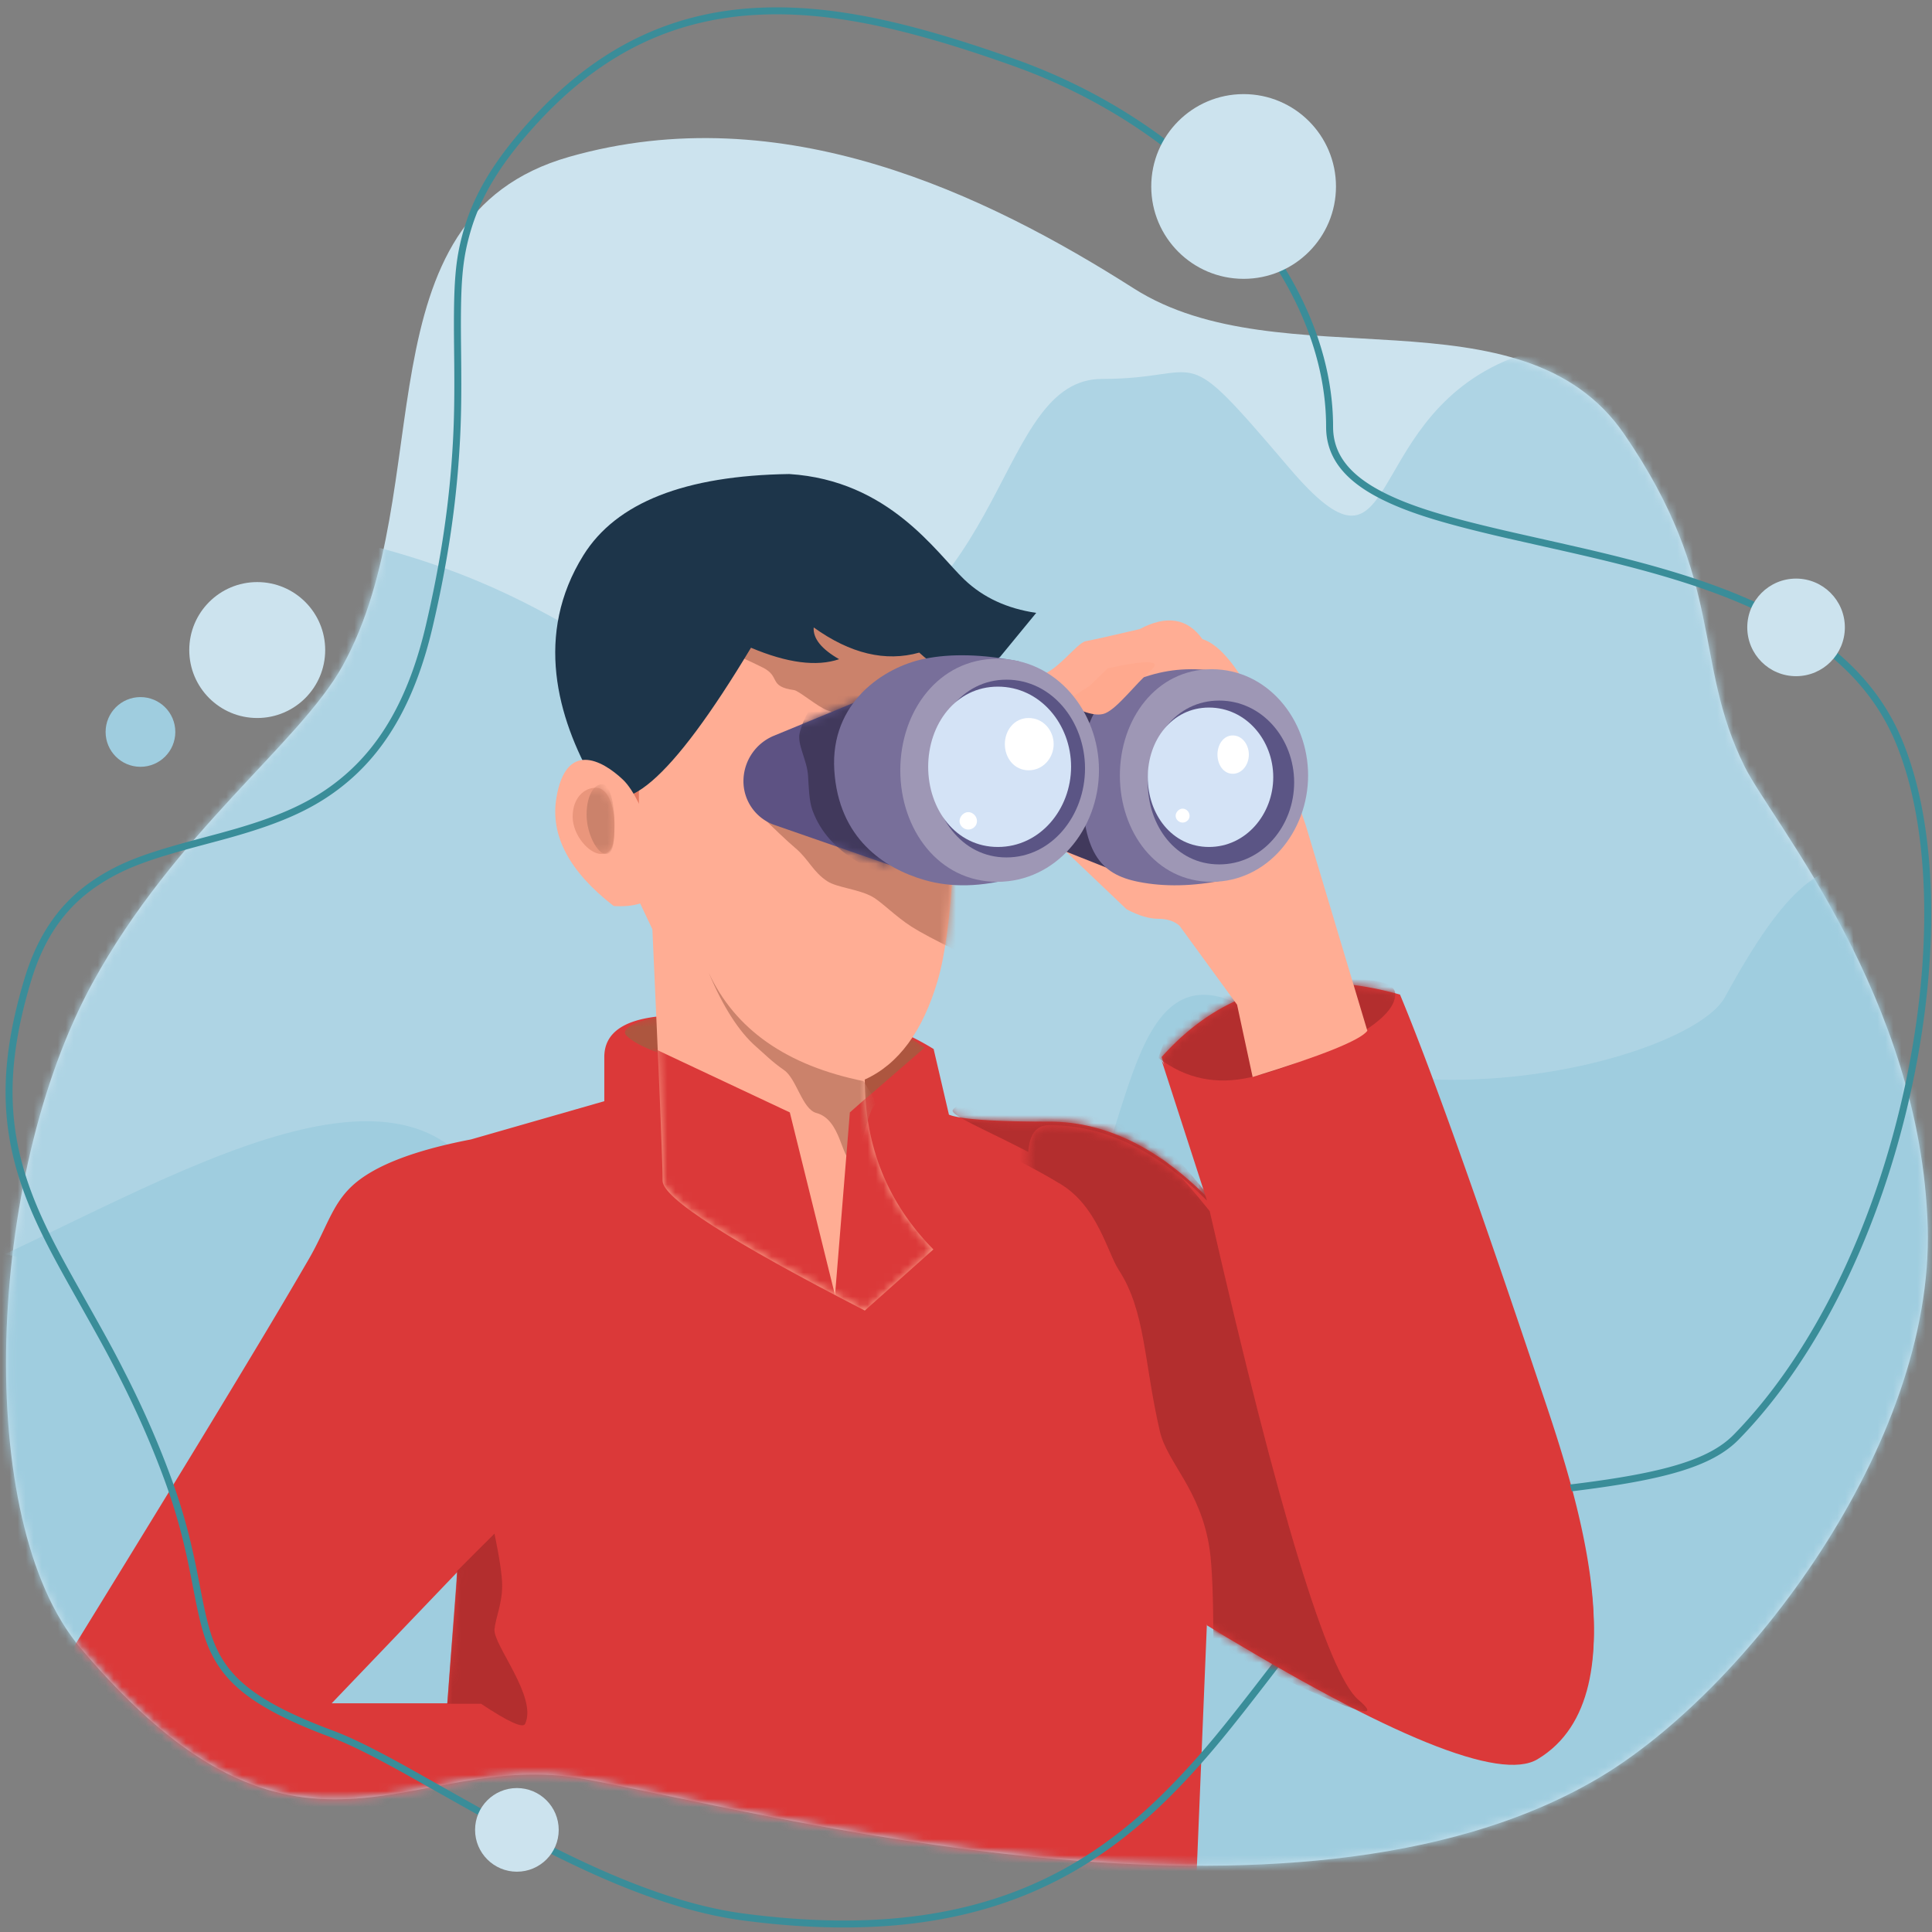
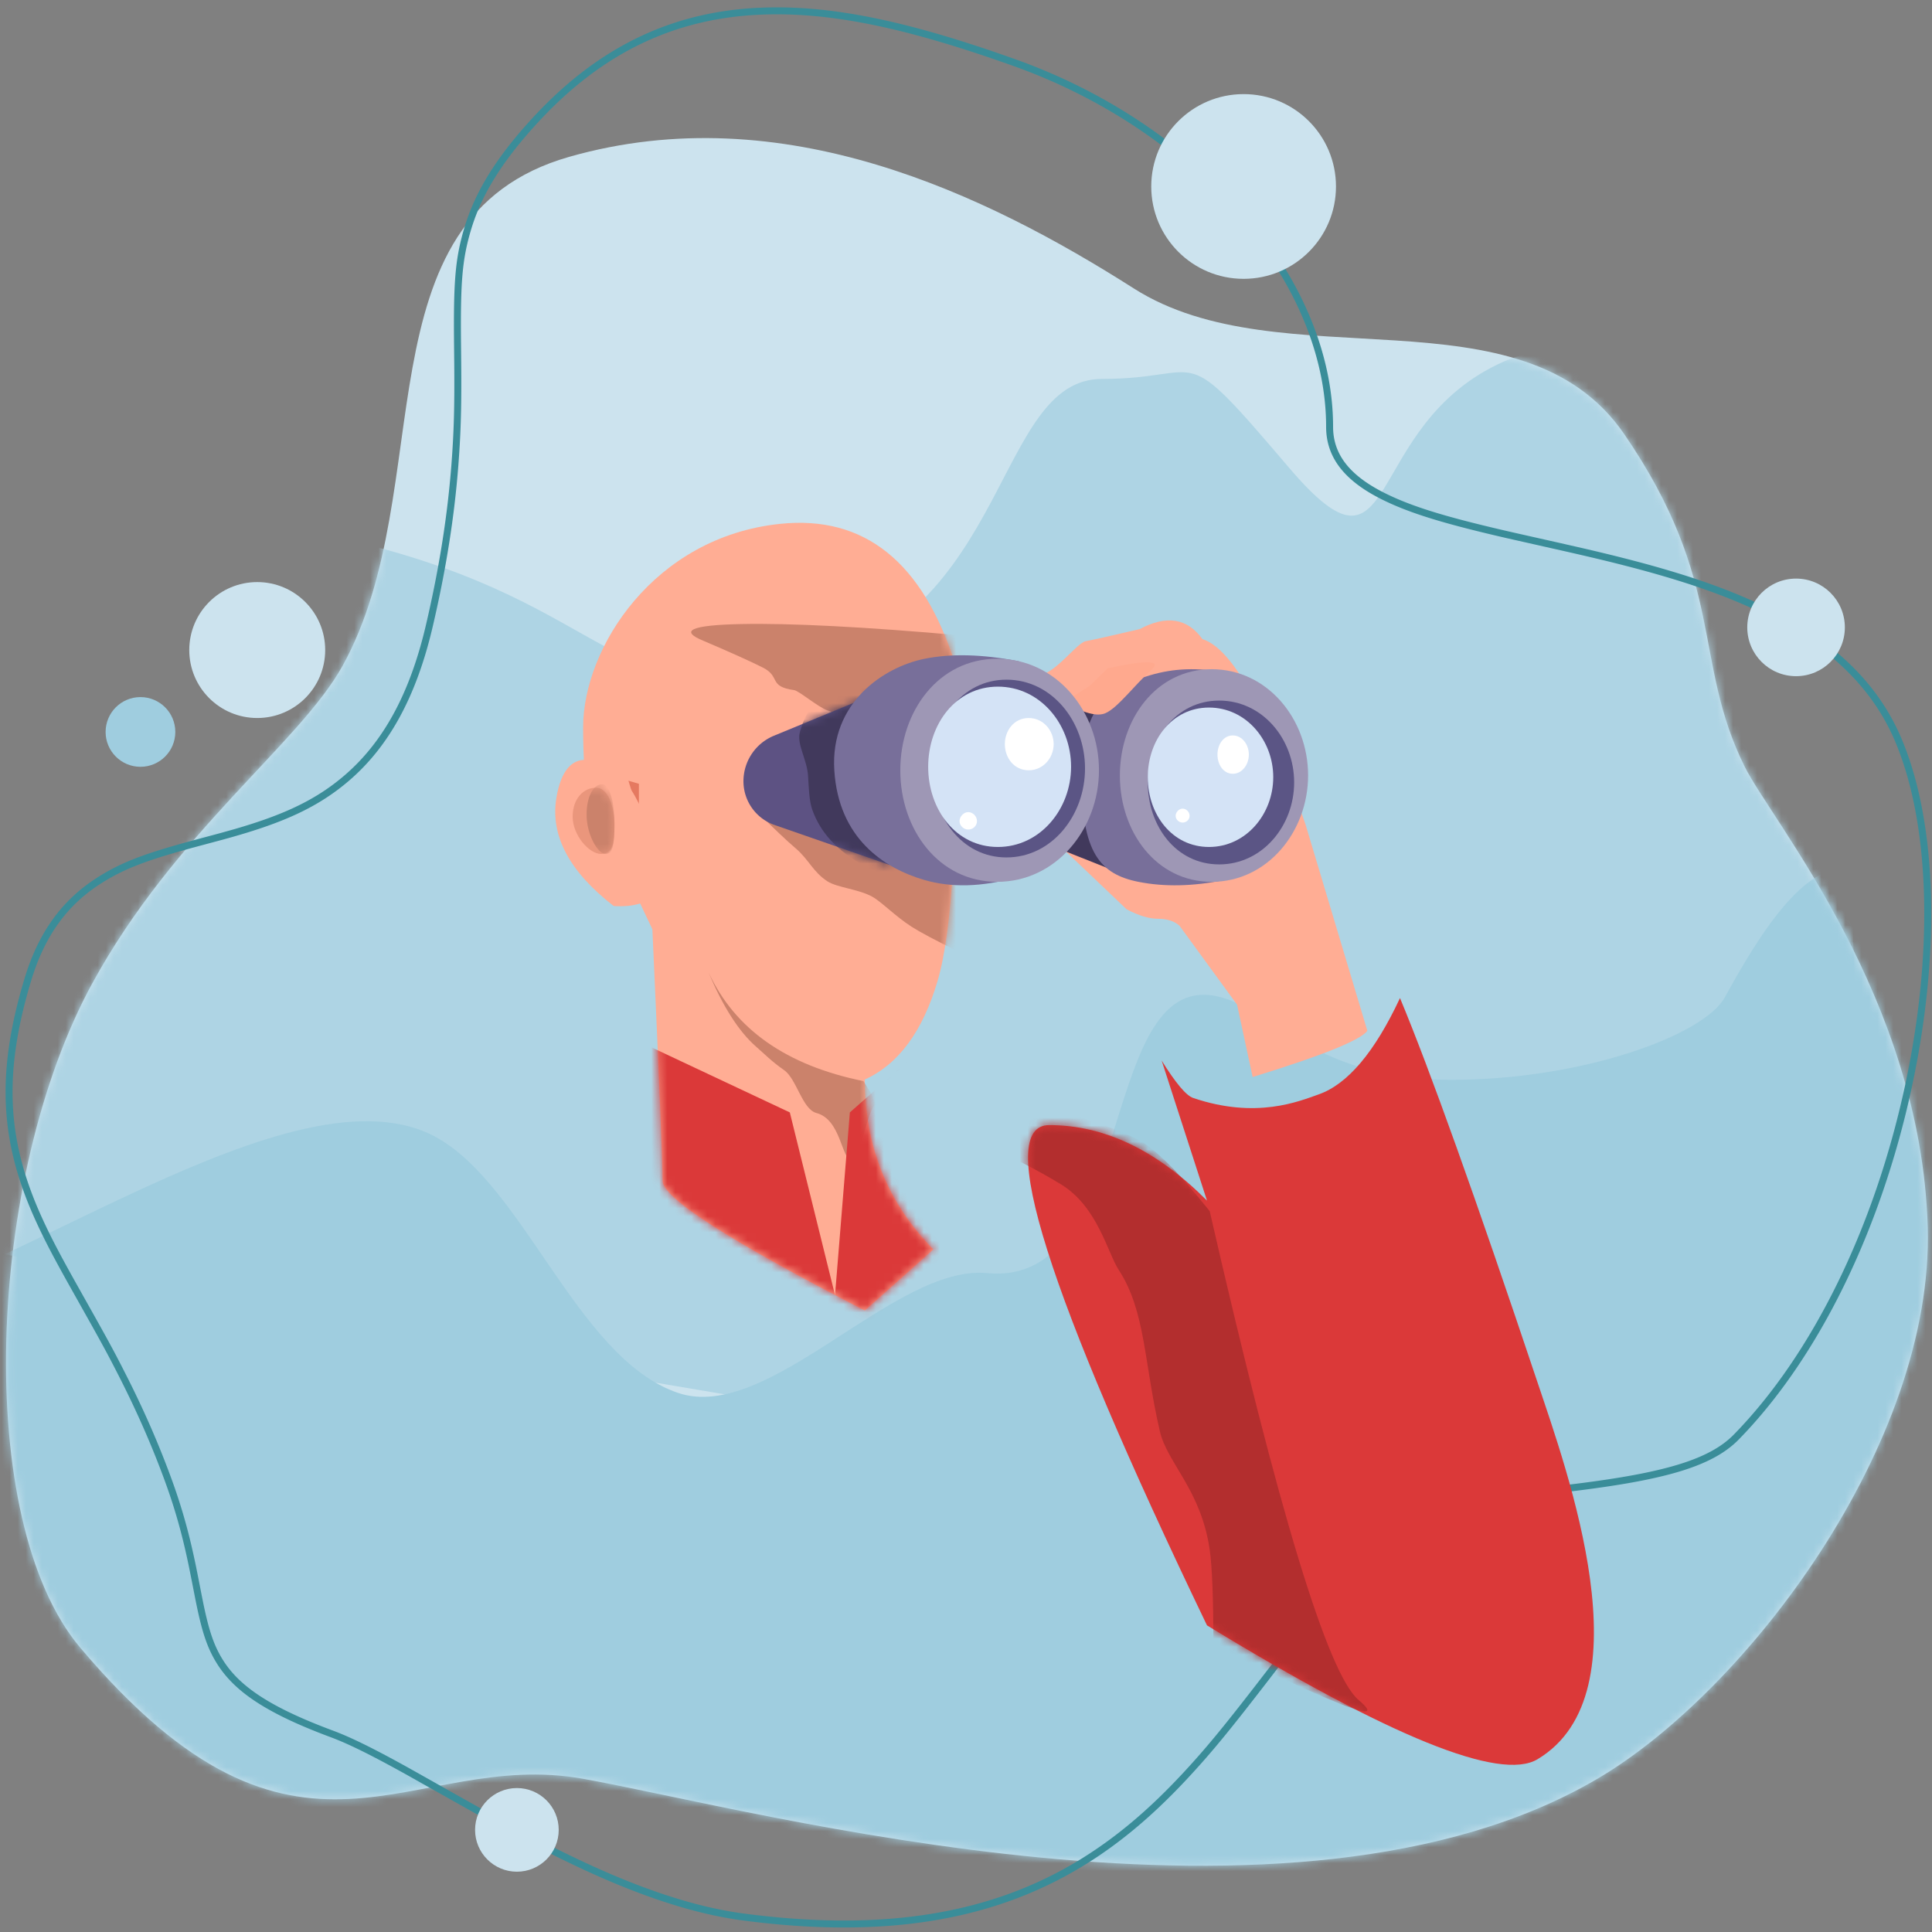
<svg xmlns="http://www.w3.org/2000/svg" xmlns:xlink="http://www.w3.org/1999/xlink" width="241" height="241">
  <rect width="100%" height="100%" fill="#808080" stroke="none" />
  <defs>
    <path id="a" d="M9.287 204.584c-13.304-15.775-11.748-58.582 1.557-82.892 10.29-18.803 25.875-29.934 31.198-39.565 12.205-22.086 1.612-55.885 28.26-63.479 26.65-7.593 52.06 4.716 70.435 16.416s48.41-.445 61.17 18.166c12.76 18.611 8.449 28.237 15.039 41.505 3.385 6.817 21.985 28.756 22.824 57.392.793 27.103-22.71 57.986-41.207 68.843-38.039 22.327-104.776 3.9-126.521 0-21.745-3.9-35.374 16.08-62.755-16.386z" />
-     <path id="c" d="M146.948 9.245C154.62.637 164.53-1.96 176.68 1.455c3.697 8.867 9.413 24.84 17.147 47.918 3.713 11.08 13.793 38.806 0 47.037-4.658 2.78-18.399-2.788-41.223-16.703l-1.621 39.299-78.125-1.112-2.001 1.112c-5.99 4.183-25.647 4.723-58.97 1.621-6.429-1.822-10.263-5.093-11.503-9.812-1.24-4.719.518-11.028 5.274-18.928 12.3-19.904 21.692-35.258 28.177-46.062l.55-.915a812.048 812.048 0 0 0 6.187-10.469c2.203-3.809 2.858-6.743 5.37-9.093 2.662-2.49 7.613-4.431 14.852-5.823l16.63-4.77v-5.51c0-3.061 2.513-4.773 7.536-5.134 1.528-.704 6.1-1.057 13.718-1.057 7.617 0 14.226 1.732 19.826 5.194l1.91 8.188c1.462.579 5.632.869 12.51.869 6.876 0 13.436 3.138 19.68 9.415zM59.099 73.48 43.416 89.865h14.428L59.1 73.48z" />
    <path id="e" d="m133.13-18.176 9.446 8.991c1.492.79 2.802 1.185 3.928 1.185s2.016.288 2.668.863l7.185 9.853 1.941 9.023c8.661-2.665 13.431-4.587 14.31-5.764l-7.702-25.704c-4.865-14.283-9.154-22-12.867-23.153-1.874-2.618-4.487-3.035-7.84-1.25-3.709.868-5.947 1.37-6.715 1.503-1.151.2-3.874 4.218-6.036 4.29-2.68 7.702-3.035 12.939-1.068 15.71 1.967 2.771 2.883 4.256 2.75 4.453z" />
    <path id="g" d="M8.64 50.7c.852 18.79 1.277 29.25 1.277 31.383 0 2.133 8.407 7.525 25.22 16.178l8.553-7.624c-5.702-5.787-8.553-12.851-8.553-21.194 4.201-1.898 7.232-6.01 9.091-12.335 1.86-6.326 2.588-19.487 2.187-39.484C42.36 4.872 35.085-.96 24.583.128 8.83 1.761 0 15.61 0 25.526c0 6.611.641 10.285 1.924 11.022L8.64 50.7z" />
    <path id="i" d="M0 12.235a5.78 5.78 0 0 0 3.882 5.459l14.383 4.998L19.706 0 3.8 6.56A6.14 6.14 0 0 0 0 12.235z" />
    <path id="k" d="M5.716 11.74c1.498 0 1.675-1.362 1.675-3.66 0-2.297-.821-4.602-2.32-4.602-1.497 0-2.897 1.317-2.897 3.614 0 2.297 2.044 4.647 3.542 4.647z" />
    <path id="m" d="M149.864 201.833c22.825 13.916 36.565 19.483 41.223 16.704 13.793-8.232 3.713-35.958 0-47.037-7.734-23.08-13.45-39.052-17.147-47.918-3.154 6.749-6.54 10.757-10.16 12.023-2.402.84-7.745 3.122-15.651.435-.864-.294-2.172-1.85-3.922-4.668l5.657 17.475c-6.244-6.277-12.804-9.416-19.68-9.416-6.877 0-.317 20.8 19.68 62.402z" />
  </defs>
  <g fill="none" fill-rule="evenodd" transform="translate(.697)">
    <g transform="translate(0 .917)">
      <mask id="b" fill="#fff">
        <use xlink:href="#a" />
      </mask>
      <use xlink:href="#a" fill="#CCE3EE" />
      <path fill="#AED4E4" d="M-7.236 74.703c11.415-10.706 28.233-13.42 50.454-8.143 33.33 7.917 31.446 21.798 56.775 15.467 25.329-6.33 23.428-35.675 36.778-35.675 13.35 0 9.326-5.364 23.32 11.064 13.992 16.428 8.815-5.286 26.817-13.242 12.001-5.305 26.052 7.313 42.154 37.853 2.234 43.645 2.234 66.444 0 68.4-3.351 2.932-60.306 35.613-62.165 35.613-1.858 0-107.352-18.389-109.945-18.389-2.593 0-61.715-13.472-64.188-13.472-1.65 0-2.292-15.834-1.928-47.5l1.928-31.976z" mask="url(#b)" />
      <path fill="#9FCDDF" d="M-57.523 163.432c9.87.335 20.809.388 32.819.16 19.755-.375 57.901-31.428 77.105-23.288 11.848 5.021 18.465 28.12 31.478 32.53 11.339 3.844 26.97-16.063 38.563-14.943 19.06 1.84 13.588-38.692 29.228-34.396 6.162 1.692 12.03 10.288 28.602 10.288 16.572 0 31.626-5.613 34.184-10.288 15.243-27.861 18.026-13.771 50.585-6.659 32.559 7.113 2.21 115.03-30.373 129.29-32.583 14.259-94.267-12.442-135.611-5.209-41.344 7.233-147.551-4.992-140.032-31.58 5.014-17.724-.503-33.026-16.548-45.905z" mask="url(#b)" />
      <g mask="url(#b)">
        <g transform="translate(-2.74 121.692)">
          <mask id="d" fill="#fff">
            <use xlink:href="#c" />
          </mask>
          <use xlink:href="#c" fill="#DB3939" />
          <path fill="#B32E2E" d="M152.944 26.735c8.557 37.396 14.742 57.717 18.557 60.964 3.814 3.246-2.22.972-18.1-6.822 0-5.812-.152-9.779-.457-11.9-1.069-7.44-5.292-10.84-6.205-14.735-2.011-8.584-1.77-15.005-5.138-20.168-1.4-2.148-2.635-7.873-7.17-10.662-6.366-3.915-14.05-6.726-13.537-7.566.925-1.514 10.212-4.229 22.873 1.84 2.157 1.034 5.216 4.05 9.177 9.05zm-6.422-17.394c3.4 2.61 7.255 3.416 11.565 2.42 2.168-.501 4.71-1.382 7.315-2.42 5.543-2.209 10.685-5.146 10.685-7.94 0-2.74-8.98-2.413-26.938.978l-2.627 6.962zM59.067 73.35l4.658-4.654c.634 3.067.953 5.223.959 6.468.01 2.266-.853 4.146-.96 5.488-.152 1.941 5.4 8.469 3.818 11.78-.276.577-2.105-.26-5.49-2.51h-4.226l1.241-16.573z" mask="url(#d)" />
          <path fill="#AD563F" d="m109.638 14.783 7.753-6.713-2.285-1.548-7.28 4.83zM84.134 8.696c-1.958-.714-3.277-1.427-3.957-2.14-1.021-1.068 2.66-2.208 3.957-2.208.865 0 .865 1.45 0 4.348z" mask="url(#d)" />
          <mask id="f" fill="#fff">
            <use xlink:href="#e" />
          </mask>
          <use xlink:href="#e" fill="#FFAD94" />
          <path fill="#E1927C" d="M157.391-45.069c-7.868.06-12.407.736-13.618 2.026-1.211 1.29-5.331 3.082-12.36 5.378l-4.022.708 6.348-4.945 17.058-7.228 6.594 4.061z" mask="url(#f)" />
          <path fill="#1866B8" d="m80.435 14.348 14.944 9.66 4.186 7.731-5.273-5.784-13.07-7.993z" mask="url(#f)" />
        </g>
      </g>
      <g mask="url(#b)">
        <g transform="translate(72.042 64.3)">
          <mask id="h" fill="#fff">
            <use xlink:href="#g" />
          </mask>
          <use xlink:href="#g" fill="#FFAD94" />
          <path fill="#CB826B" d="M34.975 69.642c-9.597-1.942-16.038-6.46-19.323-13.555 1.81 4.312 3.798 7.41 5.962 9.291 1.014.881 1.897 1.81 3.459 2.897 1.561 1.088 2.26 4.876 4.026 5.344 3.093.82 3.093 5.753 4.41 5.944.983.143 2.067-6.948 3.013-6.948l-.468-1.212-1.08-1.76z" mask="url(#h)" />
          <path fill="#DB3939" d="m8.07 65.217 17.713 8.33 5.64 22.801 1.85-22.802 9.443-8.329L52.61 88.11l-16.126 14.934L5.653 88.11z" mask="url(#h)" />
          <path fill="#CB826B" d="M21.74 36.087c2.117 2.11 3.703 3.612 4.758 4.504 1.622 1.372 2.188 2.966 3.962 4.12 1.239.805 3.906.973 5.631 1.94 1.143.64 2.85 2.428 4.86 3.717 1.127.722 3.078 1.759 5.855 3.11l1.02-14.965-26.087-2.426zm-6.685-21.349c3.42 1.46 5.878 2.568 7.376 3.325 2.247 1.136.624 2.35 3.897 2.807.577.08 2.944 2.088 4.107 2.509 2.16.782 7.476 2.7 15.949 5.751l1.007-15.07c-12.27-1.084-21.51-1.56-27.72-1.43-6.212.13-7.75.833-4.616 2.108z" mask="url(#h)" />
          <path fill="#E57960" d="M5.652 32.174c.87 2.728 1.305 4.42 1.305 5.073v-4.694l-1.305-.38z" mask="url(#h)" />
        </g>
      </g>
      <g fill="#1D354A" mask="url(#b)">
-         <path d="M92.981 79.882c4.52 1.907 8.186 2.384 10.997 1.43-2.212-1.268-3.27-2.588-3.173-3.962 4.57 3.277 8.959 4.323 13.165 3.139 3.368 3.15 6.732 3.325 10.09.527l4.503-5.482c-3.628-.532-6.613-1.914-8.955-4.145-3.513-3.346-9.37-12.383-21.85-13.175-13.029.189-21.587 3.564-25.675 10.124-6.133 9.841-3.31 20.222 1.324 28.321 3.089 5.4 9.614-.193 19.574-16.777z" />
-       </g>
+         </g>
      <g mask="url(#b)">
        <path fill="#41395C" d="M120.737 96.792a5.799 5.799 0 0 0 3.659 5.39l14.095 5.597.507-22.609-14.632 6.158a5.928 5.928 0 0 0-3.629 5.464z" />
        <path fill="#786F9A" d="M152.042 82.995c-3.235-.671-6.33-.563-9.286.324-4.433 1.33-8.54 3.096-8.54 12.611 0 9.516 2.282 12.201 7.125 13.16 3.228.639 6.795.562 10.7-.23l-3.126-16.186 3.127-9.68z" />
        <path fill="#9E97B5" d="M150.451 109.083c6.93 0 12.026-6.243 12.026-13.279 0-7.035-5.097-13.243-12.026-13.243-6.929 0-11.453 6.226-11.453 13.261 0 7.036 4.524 13.261 11.453 13.261z" />
        <path fill="#5B5585" d="M151.384 106.91c5.39 0 9.353-4.811 9.353-10.232 0-5.42-3.964-10.204-9.353-10.204-5.389 0-8.907 4.797-8.907 10.218 0 5.42 3.518 10.217 8.907 10.217z" />
        <path fill="#D4E3F6" d="M150.112 104.735c4.62 0 8.017-4.094 8.017-8.707 0-4.614-3.398-8.684-8.017-8.684-4.62 0-7.635 4.082-7.635 8.696 0 4.613 3.016 8.695 7.635 8.695z" />
        <path fill="#FFF" d="M146.824 101.692c.454 0 .87-.353.87-.842 0-.488-.416-.897-.87-.897s-.87.439-.87.899.416.84.87.84z" />
        <path fill="#FFA98E" d="M132.042 86.67c2.41 1.372 4.132 1.83 5.165 1.372 1.55-.686 3.583-3.474 5.681-5.349 1.4-1.25-.408-1.33-5.423-.24l-2.23 2.185-3.193 2.032z" />
        <path fill="#FFF" d="M153.081 95.605c1.155 0 2.004-1.126 2.004-2.395 0-1.268-.85-2.388-2.004-2.388-1.155 0-1.909 1.123-1.909 2.392 0 1.268.754 2.39 1.909 2.39z" />
        <g transform="translate(92.042 84.3)">
          <mask id="j" fill="#fff">
            <use xlink:href="#i" />
          </mask>
          <use xlink:href="#i" fill="#5D5283" />
          <path fill="#41395C" d="M31.323-2.55c-6.953-.007-12.05.33-15.295 1.01-3.67.77-7.758 2.954-8.994 7.652-.403 1.532.9 3.391 1.027 5.476.083 1.362.129 3.102.529 4.217 2.09 5.827 8.189 7.95 12.302 9.183 3.268.978 6.592.985 9.972.02l-2.88-17.353 3.339-10.206z" mask="url(#j)" />
        </g>
        <path fill="#786F9A" d="M126.39 81.571c-4.523-.884-8.454-.985-11.792-.304-5.008 1.021-11.755 5.416-11.222 13.904.533 8.488 6.179 12.208 11.222 13.678 3.362.98 7.152.883 11.369-.29l-3.555-17.065 3.978-9.923z" />
        <path fill="#9E97B5" d="M123.696 109.083c7.314 0 12.694-6.55 12.694-13.932 0-7.381-5.38-13.894-12.694-13.894-7.313 0-12.089 6.531-12.089 13.913 0 7.382 4.776 13.913 12.09 13.913z" />
        <path fill="#5B5585" d="M124.852 106.04c5.646 0 9.798-5.22 9.798-11.102 0-5.882-4.152-11.072-9.798-11.072s-9.332 5.204-9.332 11.087c0 5.882 3.686 11.087 9.332 11.087z" />
        <path fill="#D4E3F6" d="M123.781 104.735c5.26 0 9.13-4.708 9.13-10.013 0-5.306-3.87-9.987-9.13-9.987-5.26 0-8.696 4.695-8.696 10 0 5.306 3.435 10 8.696 10z" />
        <path fill="#FFF" d="M127.62 95.17c1.796 0 3.117-1.535 3.117-3.265 0-1.73-1.32-3.257-3.117-3.257s-2.97 1.531-2.97 3.261c0 1.73 1.173 3.261 2.97 3.261zm-7.535 7.391c.568 0 1.087-.441 1.087-1.051 0-.61-.52-1.123-1.087-1.123s-1.087.549-1.087 1.124c0 .575.52 1.05 1.087 1.05z" />
      </g>
      <g mask="url(#b)">
        <g transform="translate(68.563 93.866)">
          <path fill="#FFAD94" d="M8.458 2.483C5.782-.053 1.338-2.347.148 4.717c-.793 4.708 1.59 9.215 7.147 13.519 2.55.155 4.33-.406 5.342-1.682 1.516-1.915-1.503-11.534-4.18-14.07z" />
          <mask id="l" fill="#fff">
            <use xlink:href="#k" />
          </mask>
          <use xlink:href="#k" fill="#EA967C" />
          <path fill="#CB826B" d="M6.275 11.74c.998 0 1.116-1.434 1.116-3.852s-.547-4.845-1.546-4.845S3.913 4.43 3.913 6.847s1.363 4.892 2.362 4.892z" mask="url(#l)" />
        </g>
      </g>
      <path fill="#3A8D99" fill-rule="nonzero" d="M94.028.049C83.253.534 74.02 4.826 65.794 13.736c-4.617 5.002-7.25 9.309-8.59 13.839l-.122.422c-1.012 3.582-1.207 6.514-1.145 13.673l.03 2.935c.04 5.123-.034 8.278-.354 12.44-.481 6.25-1.486 12.774-3.191 20.055-2.024 8.637-5.38 14.596-10.093 18.66-3.618 3.12-7.656 4.98-13.797 6.754l-1.77.496-3.31.888c-6.1 1.652-9.064 2.743-12.162 4.75-4.244 2.747-7.184 6.706-8.936 12.525-3.62 12.015-2.989 20.503 1.369 30.117l.278.606c.974 2.09 2.027 4.094 3.769 7.218l3.013 5.371c1.572 2.819 2.256 4.104 3.369 6.293 2.228 4.384 4.113 8.649 5.784 13.236a69.87 69.87 0 0 1 2.422 8.167c.184.786.354 1.565.53 2.419l.338 1.69.46 2.35.152.746c.706 3.38 1.344 5.302 2.497 7.163 1.474 2.381 3.734 4.332 7.299 6.219 1.798.952 3.95 1.898 6.535 2.871l.355.133c2.225.828 4.948 2.18 8.924 4.374l.894.498c2.09 1.174 8.135 4.588 10.728 6.017l.404.221c7.672 4.194 13.883 7.124 19.898 9.175 3.742 1.276 7.271 2.148 10.613 2.588 17.876 2.35 31.356-.072 42.367-6.773 4.515-2.747 8.608-6.192 12.703-10.536l.362-.386c3.057-3.283 5.363-6.116 10.06-12.206l1.356-1.761c6.894-8.93 10.345-12.946 15.201-17.2l.158-.138c2.083-1.816 5.903-2.703 14.84-3.787l5.696-.669.635-.077c11.351-1.388 17.467-3.023 20.828-6.459 10.046-10.267 17.71-26.19 21.517-43.595 3.673-16.794 3.308-33.095-1.18-43.774-2.622-6.243-7.332-11.091-14.007-14.905-5.379-3.074-11.779-5.385-20.14-7.54l-1.06-.27a248.96 248.96 0 0 0-4.516-1.087l-3.024-.69c-1.761-.396-4.651-1.044-5.541-1.247l-1.352-.311c-7.252-1.686-11.475-2.96-14.839-4.64-4.251-2.123-6.388-4.696-6.454-8.11l-.002-.166c0-18.642-16.641-37.638-39.568-45.818l-.887-.315C112.348 1.681 102.846-.348 94.028.05zm31.705 7.27c22.383 7.986 38.662 26.394 38.986 44.452l.005.547c0 3.878 2.35 6.764 6.937 9.054l.315.155c3.494 1.693 7.881 2.982 15.38 4.708l7.414 1.672c2.562.582 4.646 1.076 6.639 1.58l.298.077c8.518 2.17 14.987 4.486 20.383 7.57 6.519 3.725 11.094 8.435 13.637 14.486 4.408 10.492 4.77 26.618 1.131 43.252-3.774 17.257-11.368 33.034-21.288 43.173-3.102 3.17-8.937 4.777-19.65 6.122l-1.966.239-3.248.378c-10.358 1.202-14.584 2.081-17.013 4.143l-.073.063c-4.942 4.308-8.397 8.304-15.25 17.17l-2.562 3.321c-3.973 5.13-6.145 7.772-8.896 10.735l-.132.141c-4.165 4.473-8.306 7.989-12.88 10.772-10.833 6.593-24.114 8.98-41.802 6.653-3.28-.431-6.754-1.29-10.445-2.548-5.726-1.952-11.646-4.716-18.87-8.63l-1.188-.647c-2.874-1.581-10.496-5.891-11.46-6.424l-.796-.44c-3.727-2.043-6.337-3.327-8.512-4.136-2.71-1.008-4.943-1.982-6.787-2.958-3.436-1.819-5.58-3.67-6.966-5.907l-.152-.252c-1.02-1.726-1.61-3.598-2.284-6.88l-.256-1.287c-.155-.793-.366-1.878-.44-2.248l-.202-1.002a99.14 99.14 0 0 0-.535-2.44 70.734 70.734 0 0 0-2.452-8.266c-1.595-4.38-3.383-8.466-5.475-12.637l-.824-1.622c-1.001-1.948-1.774-3.368-3.57-6.572l-2.221-3.956c-1.9-3.403-2.989-5.476-4.017-7.712-4.39-9.544-5.053-17.864-1.46-29.794 1.694-5.623 4.507-9.412 8.576-12.047l.29-.185c2.95-1.858 5.907-2.914 11.93-4.536l3.146-.844c.33-.09.609-.168.973-.27 6.63-1.865 10.933-3.791 14.795-7.123 4.86-4.192 8.309-10.313 10.372-19.12 1.716-7.325 2.727-13.893 3.212-20.188l.06-.825c.297-4.159.344-7.464.283-13.104l-.016-1.51c-.064-7.356.144-10.176 1.23-13.85 1.3-4.392 3.864-8.586 8.396-13.496C74.503 5.584 83.521 1.392 94.067.917c8.884-.4 18.522 1.712 31.666 6.402z" />
      <mask id="n" fill="#fff">
        <use xlink:href="#m" />
      </mask>
      <use xlink:href="#m" fill="#DB3939" />
      <path fill="#B32E2E" d="M150.204 150.166c8.556 37.396 14.741 57.717 18.556 60.964 3.814 3.246-2.22.972-18.1-6.822 0-5.812-.152-9.779-.456-11.9-1.07-7.44-5.293-10.84-6.206-14.735-2.011-8.584-1.77-15.005-5.137-20.168-1.402-2.148-2.636-7.873-7.171-10.662-6.366-3.915-14.05-6.726-13.537-7.566.925-1.514 10.212-4.23 22.873 1.84 2.157 1.034 5.216 4.05 9.178 9.05z" mask="url(#n)" />
      <g mask="url(#n)">
        <g transform="translate(46.39 11.257)">
          <circle cx="108.043" cy="9.348" r="9.348" fill="#9ED1E2" />
          <circle cx="6.739" cy="207.174" r="6.739" fill="#9ED1E2" />
          <circle cx="28.478" cy="216.304" r="9.348" fill="#CCE3EE" />
        </g>
      </g>
    </g>
    <circle cx="154.433" cy="23.261" r="11.522" fill="#CCE3EE" />
    <circle cx="31.39" cy="81.087" r="8.478" fill="#CCE3EE" />
    <circle cx="16.824" cy="91.304" r="4.348" fill="#9FCDDF" />
    <circle cx="63.781" cy="228.261" r="5.217" fill="#CCE3EE" />
    <circle cx="223.346" cy="78.261" r="6.087" fill="#CCE3EE" />
  </g>
</svg>